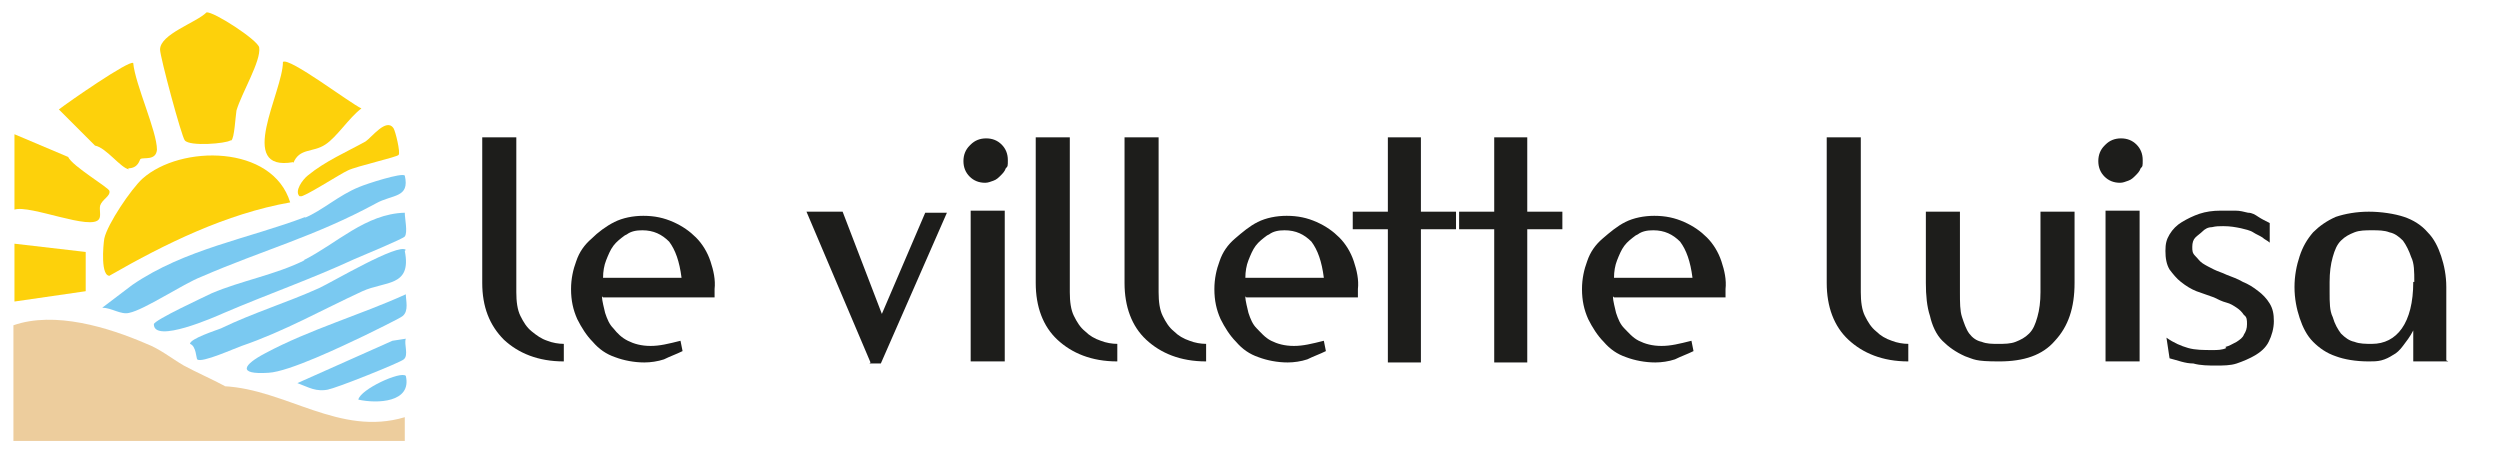
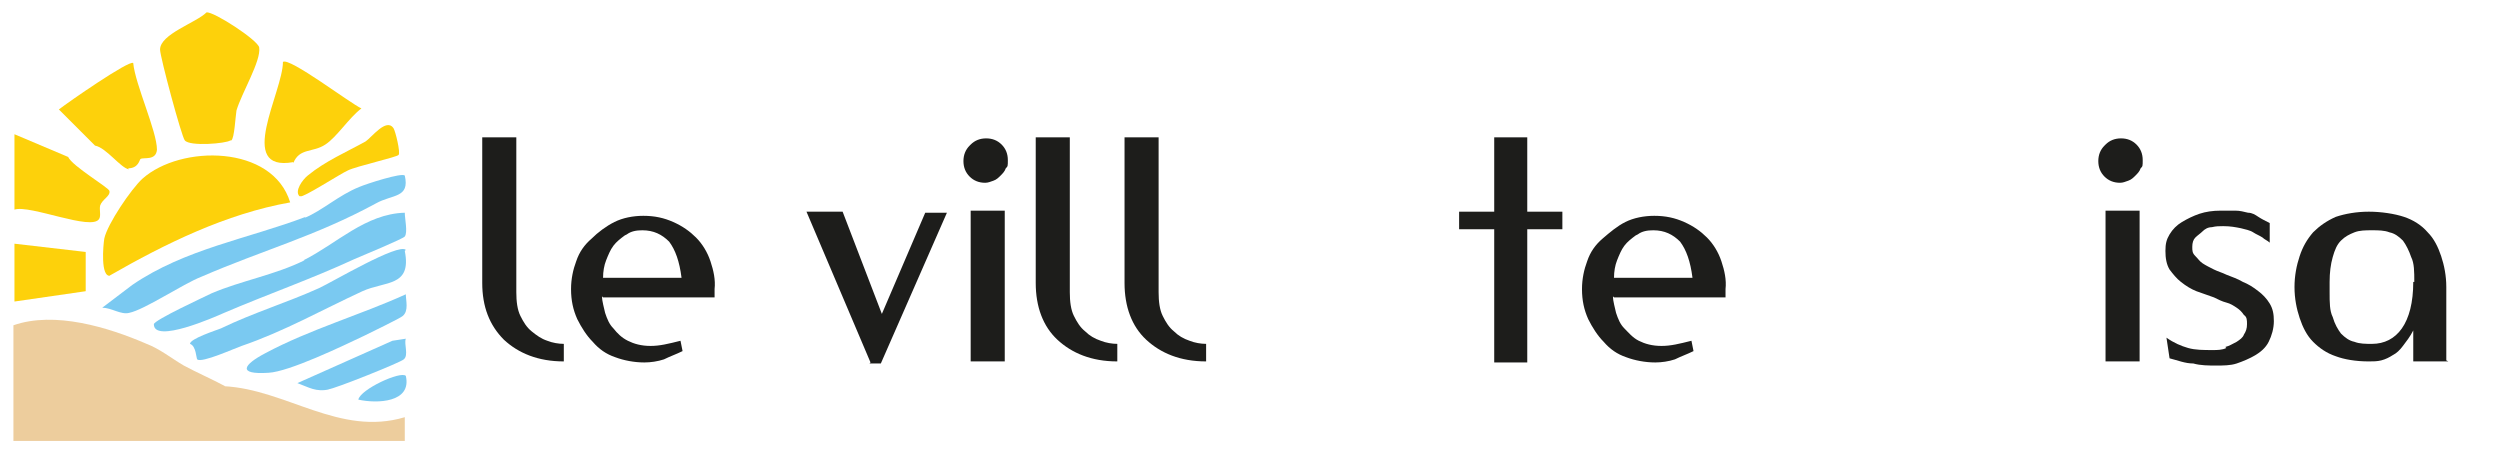
<svg xmlns="http://www.w3.org/2000/svg" id="Livello_1" width="242.1" height="44" version="1.1" viewBox="0 0 242.1 44">
  <defs>
    <style>
      .st0 {
        fill: #1d1d1b;
      }

      .st1 {
        fill: #7ac9f1;
      }

      .st2 {
        fill: #fdd10b;
      }

      .st3 {
        fill: #edcd9d;
      }
    </style>
  </defs>
  <g>
    <path class="st3" d="M21.8,37.4c-1.3-.7-2.7-1.3-4-2-1.2-.7-2.3-1.6-3.6-2.1-3.7-1.6-8.9-3.2-12.9-1.8v11.2h37.9v-2.3c-6.3,1.9-11.5-2.7-17.5-3Z" />
    <path class="st2" d="M10.6,26.7c5.4-3.1,11.3-6,17.5-7.1-1.7-5.6-10.6-5.6-14.3-2.3-1.1,1-3.4,4.4-3.7,5.8-.1.6-.4,3.8.6,3.6Z" />
    <path class="st2" d="M22.4,13.6c.3-.2.4-2.3.5-2.9.5-1.7,2.4-4.8,2.2-6.1-.1-.7-4.4-3.5-5.1-3.4-1,1-4.5,2.1-4.5,3.6,0,.7,2.1,8.5,2.4,8.8.5.6,4,.3,4.4,0Z" />
    <path class="st1" d="M29.6,21c-5.5,2.1-11.7,3.1-16.8,6.6l-2.9,2.2c.9,0,1.8.7,2.6.5,1.5-.3,5.2-2.8,7-3.5,6-2.6,11-3.9,16.9-7.1,1.6-.9,3.3-.5,2.8-2.7-.3-.3-3.7.8-4.4,1.1-2,.8-3.6,2.3-5.3,3Z" />
    <path class="st2" d="M12.4,16.3c1,0,1.1-.8,1.2-.9.3-.2,1.5.2,1.6-.9,0-1.8-2.1-6.3-2.3-8.4-.4-.3-6.3,3.8-7.2,4.5l3.5,3.5c1.1.2,2.5,2.2,3.3,2.3Z" />
    <path class="st2" d="M28.4,15.8c.6-1.5,1.9-1,3.1-1.8,1.1-.7,2.3-2.6,3.5-3.5-1.1-.5-7-5-7.6-4.5,0,2.9-4.6,10.7,1,9.7Z" />
    <path class="st1" d="M29.5,25.2c-2.8,1.4-6.2,2-9,3.2-.6.3-5.6,2.6-5.6,3,0,1.9,5.9-.7,6.8-1.1,4.2-1.8,8.5-3.3,12.6-5.2.7-.3,4.8-2,4.9-2.2.3-.4,0-1.7,0-2.3-3.8.1-6.6,3-9.8,4.6Z" />
    <path class="st2" d="M9.6,21.2c.2-.3,0-.9.1-1.3.2-.6,1-.9.9-1.4,0-.3-3.6-2.4-4-3.3l-5.2-2.2v7.3c1.5-.5,7.5,2.1,8.2.9Z" />
-     <path class="st1" d="M39.3,24.2c-.7-.7-7.1,3.1-8.4,3.7-3.1,1.4-6.4,2.4-9.5,3.9-.5.2-3,1-3,1.5.6.2.6,1.4.7,1.5.4.4,3.7-1.1,4.3-1.3,4.1-1.4,7.8-3.5,11.7-5.3,2.2-1,4.8-.4,4.1-3.9Z" />
+     <path class="st1" d="M39.3,24.2c-.7-.7-7.1,3.1-8.4,3.7-3.1,1.4-6.4,2.4-9.5,3.9-.5.2-3,1-3,1.5.6.2.6,1.4.7,1.5.4.4,3.7-1.1,4.3-1.3,4.1-1.4,7.8-3.5,11.7-5.3,2.2-1,4.8-.4,4.1-3.9" />
    <path class="st1" d="M25.7,34.2c-2.1,1.1-2.8,2.1.3,1.9,2-.1,7.2-2.6,9.3-3.6.6-.3,3.5-1.7,3.7-1.9.6-.5.3-1.5.3-2.1-4.4,2-9.3,3.4-13.6,5.7Z" />
    <polygon class="st2" points="8.3 24.4 1.4 23.6 1.4 29.2 8.3 28.2 8.3 24.4" />
    <path class="st2" d="M29.1,19c.2.2,3.9-2.2,4.6-2.5.8-.4,4.8-1.3,4.9-1.5.2-.2-.3-2.3-.5-2.6-.7-1-2.1.9-2.7,1.3-1.8,1-3.9,1.9-5.6,3.3-.5.4-1.3,1.5-.8,2Z" />
    <path class="st1" d="M31.8,37.7c.5,0,7-2.6,7.3-2.9.5-.4,0-1.5.2-2l-1.3.2-9.2,4.1c1.1.4,1.8.9,3.1.6Z" />
    <path class="st1" d="M34.7,38.7c1.8.4,5.2.3,4.6-2.3-.5-.5-4.4,1.3-4.6,2.3Z" />
  </g>
  <g>
    <path class="st0" d="M46.7,27.4v-14.1h3.3v15c0,.9.1,1.7.4,2.3.3.6.6,1.1,1.1,1.5s.9.7,1.5.9c.5.2,1.1.3,1.6.3v1.7c-2.5,0-4.4-.8-5.8-2.1-1.4-1.4-2.1-3.2-2.1-5.5Z" />
    <path class="st0" d="M58.3,28.7c0,.5.2,1.1.3,1.6.2.6.4,1.1.8,1.5.4.5.8.9,1.4,1.2.6.3,1.3.5,2.2.5s1.7-.2,2.9-.5l.2,1c-.6.3-1.2.5-1.8.8-.6.2-1.3.3-1.9.3-1,0-2-.2-2.8-.5-.9-.3-1.6-.8-2.2-1.5-.6-.6-1.1-1.4-1.5-2.2-.4-.9-.6-1.8-.6-2.9,0-1,.2-1.9.5-2.7.3-.9.8-1.6,1.5-2.2.6-.6,1.4-1.2,2.2-1.6s1.8-.6,2.8-.6c1.1,0,2,.2,2.9.6s1.6.9,2.2,1.5c.6.6,1.1,1.4,1.4,2.3.3.9.5,1.8.4,2.7,0,0,0,.2,0,.4,0,.2,0,.3,0,.4h-10.8ZM60.5,22.8c-.4.3-.8.6-1.1,1s-.5.9-.7,1.4c-.2.5-.3,1.1-.3,1.7h7.6c-.2-1.6-.6-2.7-1.2-3.5-.7-.7-1.5-1.1-2.6-1.1h0c-.6,0-1.1.1-1.5.4Z" />
    <path class="st0" d="M84.3,35.1l-6.2-14.6h3.5l3.8,9.9,4.2-9.8h2.1l-6.4,14.6h-1.1Z" />
    <path class="st0" d="M94,14c.4-.4.9-.6,1.5-.6s1.1.2,1.5.6.6.9.6,1.5,0,.6-.2.8c-.1.3-.3.5-.5.7s-.4.4-.7.5c-.3.1-.5.2-.8.2-.6,0-1.1-.2-1.5-.6-.4-.4-.6-.9-.6-1.5s.2-1.1.6-1.5ZM97.3,35h-3.3v-14.6h3.3v14.6Z" />
    <path class="st0" d="M100.3,27.4v-14.1h3.3v15c0,.9.1,1.7.4,2.3.3.6.6,1.1,1.1,1.5.4.4.9.7,1.5.9.5.2,1.1.3,1.6.3v1.7c-2.5,0-4.4-.8-5.8-2.1s-2.1-3.2-2.1-5.5Z" />
    <path class="st0" d="M108.9,27.4v-14.1h3.3v15c0,.9.1,1.7.4,2.3.3.6.6,1.1,1.1,1.5.4.4.9.7,1.5.9.5.2,1.1.3,1.6.3v1.7c-2.5,0-4.4-.8-5.8-2.1s-2.1-3.2-2.1-5.5Z" />
-     <path class="st0" d="M120.6,28.7c0,.5.2,1.1.3,1.6.2.6.4,1.1.8,1.5s.8.9,1.4,1.2c.6.3,1.3.5,2.2.5s1.7-.2,2.9-.5l.2,1c-.6.3-1.2.5-1.8.8-.6.2-1.3.3-1.9.3-1,0-2-.2-2.8-.5-.9-.3-1.6-.8-2.2-1.5-.6-.6-1.1-1.4-1.5-2.2-.4-.9-.6-1.8-.6-2.9,0-1,.2-1.9.5-2.7.3-.9.8-1.6,1.5-2.2s1.4-1.2,2.2-1.6,1.8-.6,2.8-.6c1.1,0,2,.2,2.9.6s1.6.9,2.2,1.5c.6.6,1.1,1.4,1.4,2.3.3.9.5,1.8.4,2.7,0,0,0,.2,0,.4,0,.2,0,.3,0,.4h-10.8ZM122.7,22.8c-.4.3-.8.6-1.1,1s-.5.9-.7,1.4-.3,1.1-.3,1.7h7.6c-.2-1.6-.6-2.7-1.2-3.5-.7-.7-1.5-1.1-2.6-1.1h0c-.6,0-1.1.1-1.5.4Z" />
-     <path class="st0" d="M141,22.2h-3.4v12.9h-3.2v-12.9h-3.4v-1.7h3.4v-7.2h3.2v7.2h3.4v1.7Z" />
    <path class="st0" d="M151.3,22.2h-3.4v12.9h-3.2v-12.9h-3.4v-1.7h3.4v-7.2h3.2v7.2h3.4v1.7Z" />
    <path class="st0" d="M156.2,28.7c0,.5.2,1.1.3,1.6.2.6.4,1.1.8,1.5s.8.9,1.4,1.2c.6.3,1.3.5,2.2.5s1.7-.2,2.9-.5l.2,1c-.6.3-1.2.5-1.8.8-.6.2-1.3.3-1.9.3-1,0-2-.2-2.8-.5-.9-.3-1.6-.8-2.2-1.5-.6-.6-1.1-1.4-1.5-2.2-.4-.9-.6-1.8-.6-2.9,0-1,.2-1.9.5-2.7.3-.9.8-1.6,1.5-2.2s1.4-1.2,2.2-1.6,1.8-.6,2.8-.6c1.1,0,2,.2,2.9.6s1.6.9,2.2,1.5c.6.6,1.1,1.4,1.4,2.3.3.9.5,1.8.4,2.7,0,0,0,.2,0,.4,0,.2,0,.3,0,.4h-10.8ZM158.4,22.8c-.4.3-.8.6-1.1,1s-.5.9-.7,1.4-.3,1.1-.3,1.7h7.6c-.2-1.6-.6-2.7-1.2-3.5-.7-.7-1.5-1.1-2.6-1.1h0c-.6,0-1.1.1-1.5.4Z" />
-     <path class="st0" d="M176.9,27.4v-14.1h3.3v15c0,.9.1,1.7.4,2.3.3.6.6,1.1,1.1,1.5.4.4.9.7,1.5.9.5.2,1.1.3,1.6.3v1.7c-2.5,0-4.4-.8-5.8-2.1s-2.1-3.2-2.1-5.5Z" />
-     <path class="st0" d="M190,30.7c.2.6.4,1.2.7,1.6.3.4.7.7,1.2.8.5.2,1,.2,1.6.2.6,0,1.2,0,1.7-.2.5-.2.9-.4,1.3-.8s.6-.9.8-1.6.3-1.5.3-2.4v-7.8h3.3v6.9c0,2.4-.6,4.2-1.9,5.6-1.2,1.4-3,2-5.4,2s-2.4-.2-3.3-.5c-.9-.4-1.6-.9-2.2-1.5s-1-1.5-1.2-2.4c-.3-.9-.4-2-.4-3.2v-6.9h3.3v7.8c0,1,0,1.8.2,2.4Z" />
    <path class="st0" d="M203.9,14c.4-.4.9-.6,1.5-.6s1.1.2,1.5.6.6.9.6,1.5,0,.6-.2.8c-.1.3-.3.5-.5.7s-.4.4-.7.5c-.3.1-.5.2-.8.2-.6,0-1.1-.2-1.5-.6-.4-.4-.6-.9-.6-1.5s.2-1.1.6-1.5ZM207.2,35h-3.3v-14.6h3.3v14.6Z" />
    <path class="st0" d="M215.5,33.6c.4-.1.7-.3,1.1-.5.3-.2.6-.4.7-.7.2-.3.3-.6.3-1s0-.7-.3-.9c-.2-.3-.4-.5-.7-.7s-.6-.4-1-.5-.8-.3-1.2-.5c-.6-.2-1.1-.4-1.7-.6-.5-.2-1-.5-1.5-.9-.4-.3-.8-.8-1.1-1.2-.3-.5-.4-1.1-.4-1.8s.1-1.1.4-1.6c.3-.5.7-.9,1.2-1.2.5-.3,1.1-.6,1.7-.8.6-.2,1.3-.3,2-.3s1,0,1.5,0c.4,0,.8.1,1.2.2.4,0,.7.2,1,.4.3.2.7.4,1.1.6,0,.4,0,.7,0,1,0,.3,0,.6,0,.9-.2-.2-.5-.3-.7-.5-.3-.2-.6-.3-.9-.5-.3-.2-.8-.3-1.2-.4-.5-.1-1-.2-1.7-.2-.4,0-.7,0-1.1.1-.4,0-.7.2-.9.4s-.5.4-.7.6c-.2.2-.3.5-.3.9s0,.6.3.9.4.5.7.7c.3.2.7.4,1.1.6s.8.3,1.2.5c.5.2,1.1.4,1.6.7.5.2,1,.5,1.5.9.4.3.8.7,1.1,1.2.3.5.4,1,.4,1.7s-.2,1.4-.5,2c-.3.6-.8,1-1.3,1.3-.5.3-1.2.6-1.8.8s-1.3.2-2,.2c-.7,0-1.5,0-2.2-.2-.8,0-1.5-.3-2.3-.5l-.3-2c.7.5,1.4.8,2.1,1,.7.2,1.5.2,2.4.2.4,0,.9,0,1.3-.2Z" />
    <path class="st0" d="M237.1,35h-3.4c0,0,0-3,0-3-.3.6-.7,1.1-1,1.5s-.6.7-1,.9c-.3.2-.7.4-1.1.5s-.8.1-1.2.1c-1.3,0-2.4-.2-3.2-.5-.9-.3-1.6-.8-2.2-1.4-.6-.6-1-1.4-1.3-2.3-.3-.9-.5-1.9-.5-3,0-1.1.2-2.1.5-3,.3-.9.7-1.6,1.3-2.3.6-.6,1.3-1.1,2.2-1.5.9-.3,2-.5,3.2-.5s2.5.2,3.4.5c.9.3,1.7.8,2.3,1.5.6.6,1,1.4,1.3,2.3.3.9.5,1.9.5,3v7.1h0ZM233.8,27.3c0-1,0-1.8-.3-2.4-.2-.6-.5-1.2-.8-1.6-.4-.4-.8-.7-1.3-.8-.5-.2-1.1-.2-1.7-.2-.6,0-1.2,0-1.7.2-.5.2-.9.4-1.3.8-.4.4-.6.9-.8,1.6-.2.7-.3,1.5-.3,2.4v1c0,1,0,1.8.3,2.4.2.7.5,1.2.8,1.6.4.4.8.7,1.3.8.5.2,1.1.2,1.7.2,1.2,0,2.2-.5,2.9-1.5s1.1-2.5,1.1-4.5h0Z" />
  </g>
</svg>